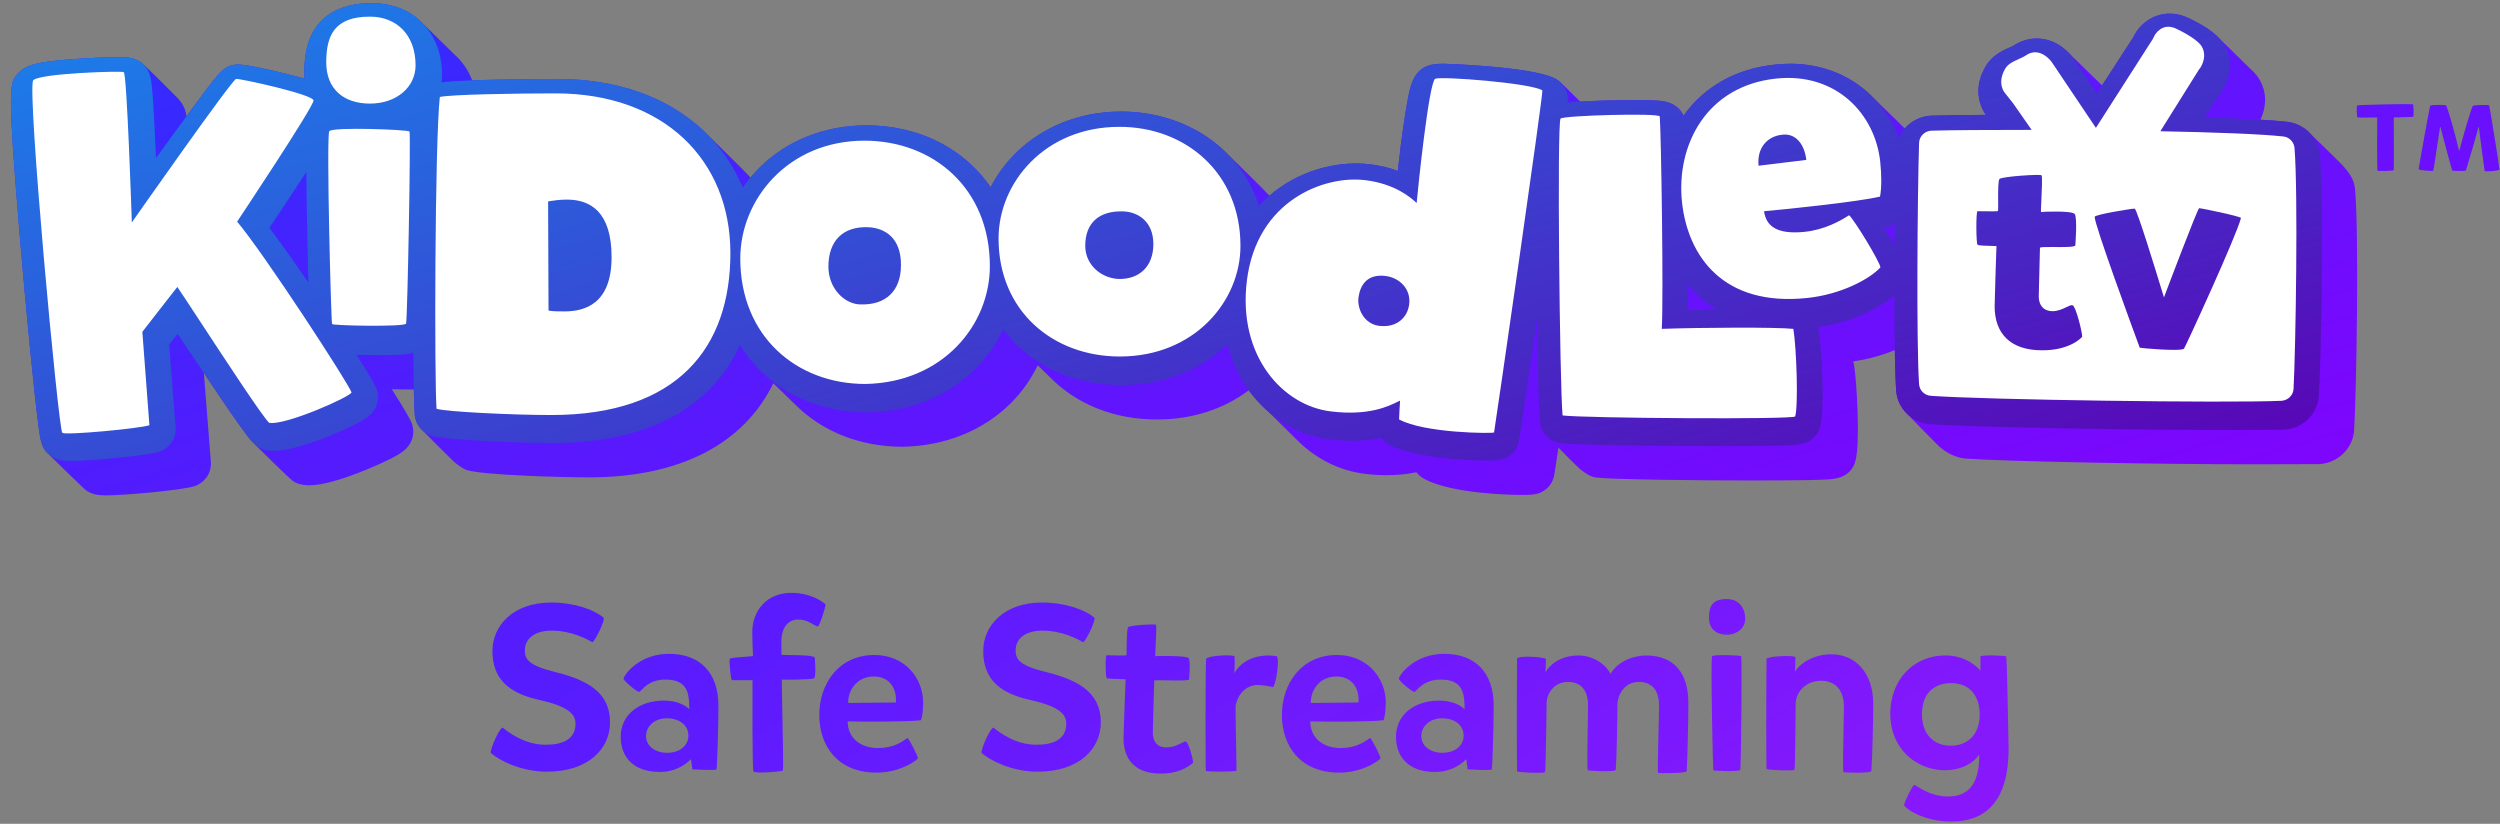
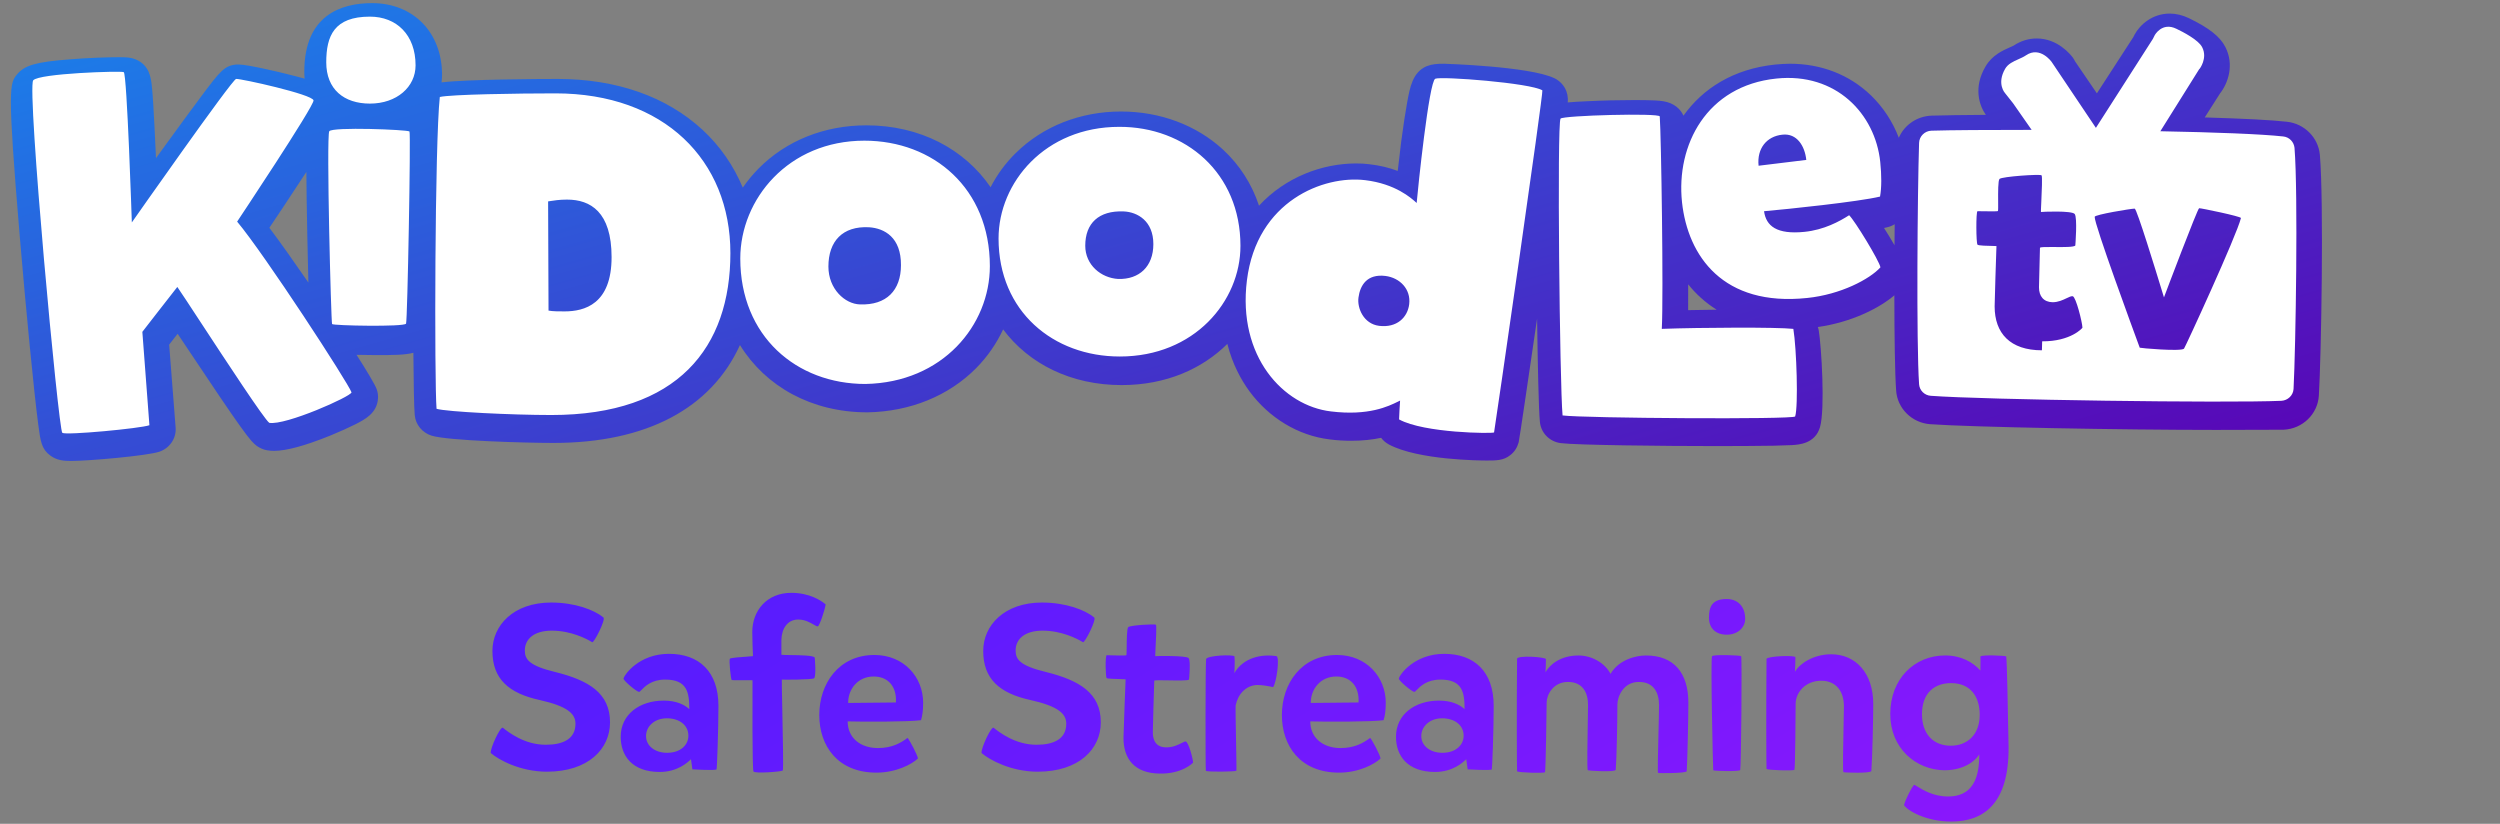
<svg xmlns="http://www.w3.org/2000/svg" fill="none" height="259" viewBox="0 0 786 259" width="786">
  <rect x="0" y="0" width="786" height="259" fill="#808080" stroke="none" />
  <linearGradient id="a" gradientUnits="userSpaceOnUse" x1="292.511" x2="436.382" y1="-225.702" y2="254.988">
    <stop offset="0" stop-color="#0d3fff" />
    <stop offset="1" stop-color="#8303fc" />
  </linearGradient>
  <linearGradient id="b" gradientUnits="userSpaceOnUse" x1="288.163" x2="415.647" y1="-209.85" y2="241.248">
    <stop offset="0" stop-color="#00b2ff" />
    <stop offset="1" stop-color="#5c00b4" />
  </linearGradient>
  <linearGradient id="c" gradientUnits="userSpaceOnUse" x1="174.5" x2="328.556" y1="205" y2="453.106">
    <stop offset="0" stop-color="#551cfe" />
    <stop offset="1" stop-color="#8c17fc" />
  </linearGradient>
  <clipPath id="d">
    <path d="m.883.983h784.948v257.36h-784.948z" />
  </clipPath>
  <g clip-path="url(#d)">
-     <path clip-rule="evenodd" d="m736.354 51.781c2.31 2.611 3.788 4.624 4.079 7.697 1.275 15.02.447 63.123-.297 75.763-.382 5.773-5.081 10.367-11.048 10.675-1.613 0-3.69.009-6.222.02-3.947.017-8.997.039-15.112.039-29.528 0-76.828-.87-89.847-1.8-3.121-.237-6.153-1.977-8.213-3.789-.441-.367-10.048-10.189-10.429-10.615v-.012c-1.769-1.853-2.912-4.28-3.097-6.95-.024-.356-.047-.735-.071-1.137-.006-.071-.006-.154-.012-.231-.011-.207-.022-.417-.033-.633-.007-.135-.014-.273-.021-.415-.003-.047-.004-.096-.006-.144-.001-.049-.003-.098-.006-.146-.009-.198-.017-.398-.025-.602-.007-.173-.014-.349-.022-.529-.003-.039-.005-.082-.006-.125-.002-.041-.003-.083-.006-.124-.018-.426-.03-.858-.048-1.314-.006-.035-.006-.071-.006-.106-.01-.276-.017-.557-.025-.843-.007-.242-.014-.488-.022-.738v-.018c-.054-1.723-.09-3.617-.126-5.636-3.877 1.592-8.32 2.889-13.108 3.564.119.361.226.74.292 1.125.828 5.026 2.031 24.706.381 30.354-1.519 5.216-6.664 5.523-8.886 5.648-1.334.059-3.24.124-5.652.183-4.318.06-10.411.125-17.653.125-17.015 0-44.507-.308-49.271-.93-1.813-.218-3.225-1.267-4.596-2.287-.152-.112-.303-.225-.455-.336-1.375-1.221-6.072-6.016-6.737-6.695l-.07-.072c-.768 5.151-1.322 8.745-1.418 9.141-.446 1.617-1.334 3.044-2.668 4.038-2.096 1.676-4.383 1.676-7.301 1.676-2.162 0-21.59-.125-30.797-5.027-.935-.515-1.704-1.142-2.317-1.918-.083-.059-.161-.112-.238-.178-2.591.551-5.67.918-9.321.918-2.221 0-4.508-.124-6.855-.438-8.034-.965-15.669-4.867-21.595-10.941-.34-.32-6.302-6.21-8.737-8.626-2.18-1.9-4.187-4.055-5.944-6.459-.037-.048-.071-.097-.105-.146-.021-.031-.041-.061-.062-.091-7.445 5.624-17.194 9.194-28.891 9.194-13.555 0-25.199-4.86-33.346-13.019-.301-.277-2.182-2.123-3.3-3.22-.455-.447-.784-.77-.827-.811-2.079 4.31-4.872 8.306-8.309 11.775-8.635 8.692-20.702 13.594-34.037 13.842h-.125c-13.71 0-25.502-4.979-33.846-13.332-.319-.296-3.916-3.811-5.748-5.602-.593-.58-1.001-.979-1.053-1.029-9.297 19.075-29.296 29.59-58.033 29.59-8.504 0-33.209-.681-38.349-2.297-1.483-.474-3.936-2.522-3.936-2.522-.453-.362-10.03-9.917-10.387-10.361-1.048-1.101-1.745-2.498-1.953-4.032-.007-.045-.016-.091-.025-.137-.014-.073-.028-.148-.035-.224-.012-.172-.03-.367-.042-.58-.006-.059-.006-.13-.012-.19-.006-.086-.011-.174-.016-.265-.004-.077-.008-.156-.013-.238-.006-.083-.006-.172-.012-.26-.012-.184-.024-.373-.03-.575-.003-.038-.005-.078-.006-.118-.002-.04-.003-.08-.006-.118-.006-.118-.011-.24-.016-.365-.004-.107-.008-.216-.014-.328 0-.077 0-.166-.006-.249-.012-.266-.024-.544-.03-.835 0-.029-.001-.06-.003-.091-.001-.031-.002-.063-.002-.092-.007-.167-.011-.335-.016-.505-.004-.157-.009-.316-.014-.478 0-.032-.002-.064-.003-.095-.002-.031-.003-.062-.003-.094-.012-.362-.024-.729-.03-1.113-.006-.042-.006-.089-.006-.131-.012-.42-.024-.852-.03-1.296v-.024h-.762c-2.025 0-4.157-.03-6.164-.083 3.46 5.429 5.902 9.532 6.355 10.888.315.929.446 1.865.381 2.794-.253 4.656-4.153 6.649-7.06 8.134l-.117.06c-2.096 1.054-4.89 2.297-7.748 3.475-7.933 3.227-13.907 4.843-17.778 4.843-.756 0-1.459-.059-2.156-.183-1.143-.19-2.317-.646-3.24-1.368-1.227-.959-9.958-9.549-12.007-11.616-.131-.124-.268-.266-.417-.426 0 0-.018-.012-.018-.018-1.864-2.001-5.295-6.773-15.288-21.692l2.204 27.98c.256 3.351-1.84 6.453-5.08 7.572-3.812 1.302-22.352 2.919-27.748 2.919-2.156 0-4.443-.125-6.539-1.676-.524-.385-9.088-8.726-11.709-11.337-2.204-1.942-2.525-4.322-3.168-9.165-1.4-10.615-3.871-36.127-5.843-59.465-3.937-46.866-3.174-47.861-.828-50.714 2.353-2.854 5.908-3.913 16.509-4.718 5.908-.497 12.191-.681 15.622-.681 2.227 0 3.621.059 5.146.681 1.12.456 1.977 1.072 2.644 1.77.482.373 9.934 9.686 10.268 10.1 2.073 2.054 2.805 4.103 3.079 5.986.276-.37.544-.736.807-1.094.158-.214.313-.426.467-.635.024-.03.048-.059.071-.095.28-.377.554-.748.822-1.111.102-.138.203-.275.303-.41.045-.059.086-.116.128-.172.042-.056.083-.113.128-.172.151-.203.303-.407.452-.608.138-.186.274-.37.406-.547.118-.158.236-.315.353-.471.241-.321.477-.635.701-.938 5.902-7.886 7.302-9.745 11.238-9.994h.572c2.924 0 14.097 2.729 14.544 2.854 2.275.556 4.306 1.071 6.128 1.593-.06-.716-.095-1.456-.095-2.208 0-17.814 11.62-21.538 21.334-21.538.828 0 1.632.041 2.43.118.091.009.18.023.267.036.084.013.167.026.251.035.607.071 1.221.148 1.81.261.075.015.146.034.218.053.071.019.143.038.217.053.608.13 1.209.272 1.793.444.05.015.1.033.149.05.049.018.098.036.149.05.619.195 1.226.409 1.816.651.027.012.052.024.077.035.026.012.051.024.078.036.631.266 1.245.562 1.834.882.006.003.014.007.021.012.008.004.015.009.021.012 1.894 1.036 3.579 2.356 5.027 3.913.422.385 9.445 9.2 9.838 9.621 2.383 2.149 4.253 4.855 5.456 8.028h.065c.256-.008.513-.018.772-.028.29-.011.582-.022.878-.031l.447-.018c.266-.009.534-.017.804-.024.254-.007.511-.014.768-.023.033 0 .067-.002.101-.003.035-.002.069-.003.102-.003.307-.009.615-.017.923-.024.301-.007.602-.015.905-.023.059-.003.119-.004.179-.006.059-.002.119-.003.178-.006l1.59-.036c.058 0 .114-.002.169-.003.053-.001.106-.003.159-.003l1.834-.035c.051 0 .102-.002.152-.003.051-.001.101-.003.152-.003.261-.006.52-.01.777-.015.267-.004.532-.009.795-.015.064 0 .127-.002.19-.003.061-.002.121-.003.18-.003.607-.012 1.215-.024 1.816-.03h.012c.56-.012 1.114-.018 1.656-.023l.035-0c.076 0 .151-.002.225-.003.073-.002.145-.003.216-.003.542-.006 1.078-.012 1.596-.018h.018c.554-.006 1.096-.012 1.62-.018h.274c.229-.003.456-.004.679-.006.229-.002.456-.003.679-.006h.167l.054-.001c.463-.006.909-.011 1.333-.011h.209c.185 0 .366-.002.543-.003.17-.002.336-.003.499-.003h.25c.352-.006.697-.006 1.006-.006h.001.256.732.167.703c18.481 0 34.227 5.524 45.591 16.015.417.385 13.805 13.51 15.056 14.961.804-.965 1.644-1.901 2.531-2.795 8.695-8.816 20.762-13.593 33.906-13.593.971 0 1.93.03 2.883.077.309.018.619.042.929.065.631.041 1.268.095 1.894.16.363.035.72.077 1.078.124.571.071 1.137.154 1.697.243.369.059.738.118 1.102.183.56.101 1.107.213 1.655.332.132.029.262.056.392.083.218.045.434.09.651.142.691.166 1.369.349 2.042.539.507.142 1.013.302 1.513.462.099.032.198.064.296.095.36.115.718.23 1.068.355.441.154.882.326 1.316.497.358.136.709.272 1.06.42.459.19.918.391 1.37.598.244.109.48.223.718.337.059.028.117.056.176.084.482.231.958.462 1.429.711.107.056.213.116.319.175.105.059.211.118.318.175 1.823.995 3.562 2.096 5.205 3.315.03.021.057.039.085.059.011.008.023.016.035.024.524.391 1.036.799 1.542 1.214.057.047.113.093.17.139.056.046.113.092.17.139.488.408.97.835 1.447 1.267l.286.266c2.316 2.155 4.407 4.547 6.206 7.17 1.899-3.688 4.377-7.122 7.355-10.153.082-.084.161-.17.24-.256.11-.12.22-.24.338-.354 8.51-8.383 20.255-13.037 33.084-13.037 12.316 0 23.685 4.286 32.065 11.983.315.29.616.591.916.891.085.086.171.172.257.257.01.01.022.02.034.03.009.008.018.016.026.024.405.367 12.251 11.989 13.335 13.268.029-.029.06-.055.091-.081.032-.026.066-.052.099-.079.471-.408.953-.799 1.442-1.178.196-.154.398-.301.6-.449l.001-.001c.357-.266.721-.533 1.084-.787.186-.133.376-.258.563-.382.047-.031.094-.061.14-.092.339-.231.685-.456 1.036-.675.25-.154.494-.302.745-.45.345-.207.696-.408 1.048-.604l.75-.408c.363-.19.727-.373 1.096-.556.081-.04.163-.08.244-.12.163-.08.326-.161.489-.236.303-.142.607-.274.91-.406.102-.044.203-.088.305-.133.214-.095.422-.19.637-.278.613-.255 1.227-.491 1.846-.716.024-.009.048-.016.072-.024.023-.007.047-.015.071-.024.584-.213 1.173-.403 1.763-.586.135-.043.268-.08.401-.117.084-.023.169-.047.254-.072.423-.124.84-.243 1.257-.349.25-.065.506-.124.756-.183.387-.089.78-.178 1.167-.261.256-.053.519-.107.781-.154l.09-.017c.356-.066.708-.13 1.065-.185.256-.042.518-.083.774-.118.393-.059.786-.106 1.179-.148.245-.03.489-.059.733-.083.429-.041.858-.071 1.281-.095.097-.006.196-.013.295-.02.108-.008.216-.015.324-.021.631-.03 1.257-.047 1.882-.047 1.4 0 2.799.065 4.193.249 3.18.367 6.098 1.054 8.892 2.108.315-2.919.696-6.021 1.078-9.123.696-5.216 1.334-9.437 1.905-12.539l.009-.044c.884-4.767 1.72-9.274 6.025-11.193.032 0 .064-.015.095-.03s.062-.03.095-.03c1.519-.622 3.109-.746 5.33-.746.257 0 26.861.805 34.669 4.529.049.023.099.048.15.072.077.037.155.075.231.111.062.03.11.061.158.092.047.031.095.062.157.092.513.314 1.013.705 1.472 1.166.611.547 3.386 3.296 4.922 4.818.575.569.977.967 1.027 1.014.346-.018.709-.036 1.078-.053l.285-.013c.283-.013.567-.027.871-.04 4.699-.249 10.535-.373 15.109-.373 2.609 0 4.765.065 6.289.124 1.079.065 1.841.124 2.538.249 3.424.556 5.419 2.469 6.343 4.541 6.045-8.496 15.651-14.736 28.962-16.086l.189-.015c1.456-.119 2.855-.233 4.254-.233 9.904 0 18.731 3.416 25.526 9.934.153.148.301.303.449.458.088.093.177.185.266.276.185.172 9.892 9.662 9.916 9.686.429-.491.905-.941 1.412-1.356.055-.043.11-.087.165-.132.11-.088.22-.176.335-.259.202-.148.405-.284.613-.42.233-.148.471-.284.715-.414.037-.021.073-.042.11-.063.13-.075.262-.151.396-.215.411-.201.84-.373 1.275-.521.114-.039.228-.072.345-.106.041-.012.083-.024.125-.036.34-.101.685-.19 1.043-.261.051-.01.103-.02.154-.031.104-.021.207-.042.31-.058.5-.077 1.013-.136 1.537-.154 3.811-.124 9.719-.189 16.956-.249-2.091-2.978-3.937-8.626-.125-15.144 2.056-3.588 5.452-5.092 7.56-6.026l.122-.054c.447-.183 1.019-.432 1.209-.556 2.222-1.486 4.699-2.232 7.237-2.232.375 0 .744.024 1.101.053l.322.035c.256.03.506.065.75.107.108.018.215.035.322.059.268.053.53.113.786.183.066.012.131.03.197.047.321.089.637.189.941.302.059.018.113.042.166.065.245.095.483.189.715.296.084.035.167.071.25.113.209.101.411.201.608.308.071.035.143.071.214.113.512.29.989.592 1.43.906.038.027.075.055.113.083.037.028.074.056.113.083.135.1.265.199.395.299l.004.003c.042.033.082.065.122.098.04.033.08.065.122.098.052.043.101.085.149.127.058.049.114.098.173.146.038.035.079.07.119.104.04.034.08.068.119.104l.014.013c.054.048.103.092.153.141.214.201.411.391.595.574l.072.071c.082.082.156.161.228.238.031.034.062.067.093.1.363.325 5.848 5.695 8.6 8.389.912.893 1.524 1.492 1.549 1.516l9.815-15.138.447-.87c1.649-3.037 5.52-6.578 11.047-6.578 2.031 0 3.997.497 5.968 1.427.512.249 1.001.497 1.477.74.06.03.119.061.179.092.06.031.119.062.178.092.417.219.816.432 1.203.645.022.012.043.023.064.033.032.016.063.032.091.05.441.249.87.491 1.275.74.033.018.066.039.101.06.021.013.043.027.066.04.369.225.732.456 1.072.681.014.009.031.019.048.03.017.011.035.023.053.035.768.515 1.459 1.024 2.078 1.539.018.006.03.018.042.03.625.521 1.185 1.048 1.674 1.581.452.403 9.439 9.224 9.838 9.621 1.412 1.249 2.424 2.516 3.115 3.872 2.216 4.328 1.531 8.762-.071 12.042h.036c.821.047 1.596.095 2.334.142.047.004.096.005.144.008.02.001.04.002.059.004.702.047 1.37.095 2.001.142.107.006.214.018.321.024.608.047 1.191.095 1.733.148.084.006.161.018.239.024.554.053 1.084.107 1.56.16.357.041.709.101 1.054.172.071.012.138.03.204.048.03.008.059.016.088.023.25.059.494.124.739.195.08.023.156.051.235.078l.062.022c.239.077.471.16.703.255.03.012.058.024.087.036.058.026.115.052.175.076.238.107.471.213.703.332.072.036.137.077.208.113.245.13.483.272.715.42.025.019.052.036.079.053.024.015.048.031.07.047.25.166.488.338.727.521.035.024.065.047.095.071.256.201.5.408.732.627.012.018.03.03.042.042.25.237.489.485.715.74.441.373 9.458 9.194 9.839 9.621zm22.227-19.021c-2.096-.124-16.771.189-17.474.379-.191.065-.256 3.215.125 3.783.573.079 2.167.056 3.743.033l.235-.003c.232-.003.462-.007.686-.011.546-.009 1.062-.018 1.5-.018-.065 4.914-.065 14.617.066 16.696 0 .255 4.889.124 5.145-.124.042-1.433.03-5.891.012-10.331v-.122c-.006-2.173-.012-4.328-.012-6.119 2.925-.065 5.337-.124 6.099-.189.191 0 .191-3.783-.125-3.973zm18.923.498c-.446.379-3.049 9.325-4.318 14.179h-.065c-.828-3.967-3.621-13.86-4.127-14.363-.572-.124-4.765-.189-4.956.19-.256.947-3.365 18.081-3.621 19.91 0 .379 3.877.628 4.574.568.274-1.137.852-5.05 1.364-8.561.31-2.119.602-4.097.792-5.234h.125c.638 2.646 3.306 12.415 3.687 13.67.125.19 3.877.19 4.318 0 .089-.302.208-.699.351-1.172.971-3.209 2.978-9.869 3.585-12.504h.126c.381 3.215 1.715 13.232 1.84 13.86.065.189 4.383 0 4.639-.503-.065-1.32-3.114-20.165-3.24-20.224-.69-.13-4.818-.065-5.074.183z" fill="url(#a)" fill-rule="evenodd" />
    <path d="m729.364 48.654c-.506-5.399-4.824-9.745-10.286-10.367-4.824-.557-13.525-.995-25.907-1.368l4.824-7.572c2.537-3.227 4.509-8.999 1.65-14.588-1.65-3.227-5.08-5.962-11.495-9.064-1.971-.929-3.936-1.427-5.967-1.427-5.527 0-9.398 3.54-11.048 6.578l-.447.87-11.429 17.631-6.855-10.053c-.19-.432-.446-.805-.697-1.178-.762-.995-4.764-6.021-11.363-6.021-2.537 0-5.015.746-7.236 2.232-.191.124-.763.373-1.209.556-2.097.929-5.587 2.421-7.683 6.08-3.812 6.518-1.966 12.166.125 15.144-7.236.059-13.144.124-16.956.249-4.693.142-8.683 2.96-10.399 6.957-1.923-5.044-4.913-9.609-8.772-13.345-6.796-6.518-15.622-9.934-25.527-9.934-1.459 0-2.918.124-4.443.249-13.311 1.35-22.917 7.59-28.962 16.086-.923-2.072-2.918-3.985-6.343-4.541-.697-.124-1.459-.183-2.537-.249-1.525-.059-3.681-.124-6.289-.124-4.574 0-10.411.124-15.11.373-2.424.113-4.419.207-6.099.373.316-3.6-1.524-6.021-3.555-7.264-.125-.059-.191-.124-.316-.184s-.256-.124-.381-.183c-7.808-3.724-34.412-4.529-34.668-4.529-2.222 0-3.812.124-5.331.746-.065 0-.125.059-.19.059-4.318 1.924-5.146 6.453-6.033 11.237-.572 3.102-1.209 7.324-1.906 12.539-.381 3.102-.762 6.205-1.078 9.123-2.793-1.054-5.712-1.741-8.892-2.108-1.394-.184-2.793-.249-4.193-.249-10.583 0-22.215 4.269-30.529 13.274-2.245-6.761-6.069-12.782-11.31-17.619-8.379-7.697-19.749-11.983-32.065-11.983-12.829 0-24.573 4.654-33.084 13.037-3.246 3.173-5.908 6.832-7.933 10.763-8.237-12.012-22.227-19.454-39.052-19.454-13.144 0-25.21 4.778-33.905 13.593-1.835 1.853-3.485 3.86-4.95 5.986-2.894-6.909-7.158-13.072-12.638-18.152-11.363-10.491-27.11-16.015-45.591-16.015-5.02 0-28.676.107-36.49 1.089.101-.781.167-1.581.167-2.392-.006-13.285-9.023-22.533-21.977-22.533-9.714 0-21.333 3.724-21.333 21.538 0 .752.036 1.492.095 2.208-1.822-.521-3.853-1.036-6.128-1.593-.447-.124-11.62-2.854-14.544-2.854-.191 0-.381 0-.572 0-3.937.249-5.336 2.108-11.238 9.994-2.793 3.724-6.605 8.94-11.304 15.393-.953 1.368-1.971 2.67-2.918 4.032-.066-.308-.066-.681-.066-.995-.316-6.767-.572-12.226-.828-16.139-.125-2.481-.316-4.28-.447-5.648-.256-2.297-.697-6.453-5.08-8.253-1.525-.622-2.918-.681-5.146-.681-3.43 0-9.714.183-15.622.681-10.601.805-14.157 1.865-16.509 4.719-2.347 2.854-3.109 3.848.828 50.714 1.971 23.338 4.443 48.85 5.843 59.465.697 5.275 1.018 7.637 3.812 9.686 2.096 1.551 4.383 1.675 6.539 1.675 5.396 0 23.936-1.616 27.748-2.919 3.24-1.119 5.336-4.221 5.08-7.572l-2.031-26.073c.762-.995 1.65-2.173 2.668-3.416.697.994 1.4 2.107 2.156 3.226 18.475 27.749 20.702 30.544 22.733 32.03.953.681 2.096 1.178 3.24 1.367.697.125 1.4.184 2.156.184 3.871 0 9.845-1.616 17.777-4.843 2.859-1.178 5.652-2.421 7.749-3.475 2.918-1.492 6.92-3.476 7.176-8.194.066-.93-.065-1.865-.381-2.795-.452-1.355-2.894-5.458-6.355-10.887 2.008.053 4.14.083 6.165.083 5.187 0 8.939-.006 11.697-.723.059 9.603.202 16.962.428 19.591.257 2.978 2.347 5.524 5.271 6.453 5.14 1.617 29.844 2.297 38.349 2.297 29.332 0 49.593-10.935 58.628-30.768 8.034 12.995 22.483 21.148 40.046 21.148h.125c13.335-.249 25.401-5.151 34.037-13.842 3.562-3.588 6.432-7.744 8.535-12.232 8.082 10.841 21.357 17.507 37.247 17.507 14.127 0 25.431-5.204 33.244-12.948 1.608 6.37 4.318 11.284 6.885 14.807 6.224 8.502 15.431 14.025 25.211 15.209 2.346.314 4.633.439 6.855.439 3.68 0 6.795-.373 9.398-.93.637.87 1.459 1.551 2.477 2.114 9.208 4.902 28.635 5.026 30.797 5.026 2.919 0 5.206 0 7.302-1.675 1.334-.995 2.222-2.422 2.668-4.038.25-1.024 3.502-23.232 5.789-38.897.209 15.061.512 28.643.882 32.444.315 3.475 3.049 6.269 6.604 6.701 4.765.622 32.257.93 49.272.93 7.242 0 13.335-.065 17.653-.124 2.412-.06 4.318-.125 5.652-.184 2.221-.124 7.367-.432 8.886-5.648 1.649-5.648.446-25.327-.382-30.354-.065-.385-.172-.764-.291-1.125 10.41-1.474 19.213-5.831 24.049-9.97.012 12.729.167 24.41.566 29.969.381 5.589 4.949 10.118 10.666 10.551 13.019.929 60.32 1.799 89.848 1.799 10.035 0 17.206-.059 21.333-.059 5.968-.308 10.667-4.902 11.048-10.674.763-12.652 1.59-60.761.322-75.781zm-644.676 22.965c2.347-3.475 5.777-8.626 9.142-13.783.875-1.32 1.709-2.581 2.495-3.777.018 4.707.113 11.213.298 20.354.131 5.826.238 10.562.334 14.428-4.562-6.625-8.987-12.859-12.269-17.223zm446.077 17.779c2.442 3.043 5.408 5.755 8.951 7.969-3.061.03-6.104.077-8.963.142.012-2.41.018-5.157.012-8.111zm62.654-17.962c.822-.189 1.578-.521 2.269-.947-.024 2.155-.042 4.369-.054 6.619-1.03-1.806-2.173-3.677-3.293-5.423.375-.065.756-.19 1.078-.249z" fill="url(#b)" />
    <g clip-rule="evenodd" fill-rule="evenodd">
-       <path d="m130.654 20.542c0-9.579-5.974-15.31-14.359-15.31-11.245 0-13.722 6.051-13.722 14.363 0 8.508 5.592 12.978 13.722 12.978 8.445 0 14.359-5.228 14.359-12.03zm-2.99 81.216c.447-1.072 1.525-59.796 1.078-60.424-.637-.568-24.335-1.51-25.222-.065-.953 1.699.571 60.169.887 60.613.322.503 22.62.947 23.257-.124zm-86.215-31.823s-1.525-46.878-2.543-47.257c-.953-.438-26.688.379-28.462 2.581-2.031 2.522 7.939 109.883 9.148 110.83 1.209.817 24.585-1.385 27.384-2.398l-2.221-29.359s9.529-12.285 10.994-14.114c1.096 1.575 3.901 5.849 7.355 11.124 8.142 12.415 19.904 30.354 21.554 31.598 5.146.882 25.794-8.319 25.86-9.58-1.019-2.96-27.385-43.473-35.961-53.68 0 0 24.27-36.416 24.019-38.121-.316-1.889-22.876-6.868-24.335-6.743-1.28.136-32.792 45.119-32.792 45.119zm96.828-39.442c3.431-.817 24.776-1.137 36.342-1.137 34.18 0 55.019 21.047 55.019 50.217 0 29.549-16.39 50.91-56.294 50.91-12.388 0-32.911-1.007-36.091-1.954-.697-8.502-.566-83.288 1.024-98.036zm40.022 32.26c-2.412 0-4.204.29-5.306.468-.262.042-.482.077-.667.101 0 5.145.03 11.089.065 17.057.03 6.003.066 12.024.066 17.27 1.268.255 3.305.255 5.021.255 6.289 0 14.805-2.268 14.805-17.074-.005-14.233-6.676-18.075-13.984-18.075zm93.779 57.967c24.335-.438 39.135-18.525 39.135-37.05 0-24.445-17.79-39.442-39.457-39.442-23.888 0-39.009 18.401-39.009 37.05.006 24.445 17.67 39.442 39.331 39.442zm-11.626-36.92c0-7.939 4.449-12.788 12.77-12.35 4.895.314 10.1 3.215 10.041 11.906 0 7.939-4.574 12.664-12.9 12.35-4.699-.124-9.911-4.849-9.911-11.906zm129.549-6.495c0 17.388-14.484 34.782-37.932 34.782-20.904 0-38.122-14.174-38.122-37.109 0-17.578 14.615-35.096 37.932-35.096 20.773-.065 38.122 14.428 38.122 37.423zm-36.723-10.834c-7.814-.314-12.072 3.718-12.072 10.775 0 6.051 4.955 10.142 10.357 10.461 6.611.19 11.054-3.908 11.054-10.965 0-7.247-4.955-10.082-9.339-10.272zm75.924-9.828c-12.96-1.575-34.055 6.43-37.17 31.503-2.984 23.942 11.435 39.441 26.431 41.206 11.822 1.456 18.094-1.622 21.072-3.085.238-.118.458-.225.655-.319-.066.189-.316 5.796-.316 5.92 7.939 4.345 29.356 4.476 29.862 4.097.256-1.137 15.628-107.367 15.187-107.556-3.746-2.333-31.833-4.476-33.673-3.653-1.972.882-5.468 34.652-5.849 39.063-.048-.042-.101-.095-.161-.148-1.542-1.391-6.491-5.879-16.038-7.028zm13.852 38.998c-.506 4.156-3.877 7.495-9.469 6.802-4.896-.627-6.927-5.606-6.48-8.886.506-3.842 2.668-7.495 8.451-6.803 4.574.574 8.07 4.162 7.498 8.887zm121.348 35.286c-.316 1.006-66.71.568-73.13-.314-.888-9.579-1.781-91.737-.637-93.312.702-1.006 31.071-1.829 31.196-.693.446 5.861 1.209 56.392.637 66.788 12.388-.444 36.091-.569 41.362 0 1.019 6.11 1.59 24.256.572 27.53zm16.968-63.26c-3.05 1.954-7.88 4.6-14.044 5.228-8.707.882-12.072-1.829-12.709-6.489 7.242-.628 29.606-2.96 36.467-4.6.506-2.771.506-6.678.065-10.899-1.59-15.121-13.912-28.163-32.655-26.21-21.923 2.268-31.577 20.858-29.671 38.873 1.84 17.009 12.959 32.888 39.331 30.117 10.548-1.072 19.696-5.92 23.061-9.638-.382-2.078-8.064-14.677-9.845-16.382zm-20.97-25.328c4.574-.503 7.051 3.594 7.498 7.939l-14.996 1.829c-.566-5.423 2.543-9.265 7.498-9.769zm161 4.156c-.19-1.889-1.649-3.404-3.555-3.594-6.861-.758-21.733-1.32-38.629-1.64l12.263-19.596h.065s2.603-3.339.828-6.803c-1.143-2.333-6.223-4.914-8.07-5.796-4.574-2.268-6.861 2.019-6.861 2.019l-.571 1.137-17.915 27.974-13.913-20.727s-3.621-5.103-8.07-2.078c-.702.479-1.536.853-2.388 1.231-1.614.722-3.282 1.462-4.157 2.99-2.734 4.724-.066 7.625-.066 7.625l2.544 3.215 5.848 8.377c-13.662 0-25.413.065-31.512.255-2.096.065-3.811 1.764-3.877 3.842-.506 15.375-.887 63.07 0 75.858.125 1.954 1.715 3.528 3.687 3.653 16.712 1.261 93.016 2.332 110.234 1.575 2.031-.125 3.687-1.7 3.812-3.718.685-13.108 1.447-61.496.303-75.799zm-79.419 63.638c-9.976 0-14.865-5.352-14.865-13.8.053-3.44.428-14.771.542-18.063.011-.403.023-.681.029-.817 0-.053.006-.083.006-.089 0-.018-.423-.024-1.048-.036-1.638-.03-4.645-.083-4.919-.403-.447-.444-.507-10.461 0-10.521.107-.024.863-.006 1.822.012 1.84.036 4.431.089 4.598-.077.095-.136.083-1.427.071-3.043-.017-2.795-.047-6.56.435-7.039.763-.758 12.769-1.575 13.216-1.137.292.29.065 5.174-.089 8.49-.084 1.735-.143 3.043-.102 3.043.191-.065 9.72-.503 10.613.628.888 1.196.191 9.893.191 9.893-.345.551-3.651.521-6.563.491-2.412-.024-4.556-.047-4.556.266 0 .367-.173 7.152-.304 12.309v.118l-.072 2.818c0 2.771 1.46 4.6 4.259 4.665 1.781 0 3.264-.71 4.413-1.261.816-.391 1.465-.705 1.942-.628 1.018.249 2.983 8.128 3.049 9.893.042.065-3.645 4.351-12.668 4.286zm44.668-.503c-1.019.947-13.853-.19-13.913-.314-.006-.012-.071-.201-.196-.545l-.018-.041c-1.787-4.855-14.073-38.216-13.954-40.561 0-.693 11.5-2.581 12.578-2.581.655 0 6.682 19.656 8.624 26.014.316 1.03.524 1.705.584 1.901.506-1.385 10.547-27.915 11.053-28.039.447-.065 13.216 2.581 13.151 3.085-1.328 5.482-17.528 40.638-17.909 41.082z" fill="#fff" />
+       <path d="m130.654 20.542c0-9.579-5.974-15.31-14.359-15.31-11.245 0-13.722 6.051-13.722 14.363 0 8.508 5.592 12.978 13.722 12.978 8.445 0 14.359-5.228 14.359-12.03zm-2.99 81.216c.447-1.072 1.525-59.796 1.078-60.424-.637-.568-24.335-1.51-25.222-.065-.953 1.699.571 60.169.887 60.613.322.503 22.62.947 23.257-.124zm-86.215-31.823s-1.525-46.878-2.543-47.257c-.953-.438-26.688.379-28.462 2.581-2.031 2.522 7.939 109.883 9.148 110.83 1.209.817 24.585-1.385 27.384-2.398l-2.221-29.359s9.529-12.285 10.994-14.114c1.096 1.575 3.901 5.849 7.355 11.124 8.142 12.415 19.904 30.354 21.554 31.598 5.146.882 25.794-8.319 25.86-9.58-1.019-2.96-27.385-43.473-35.961-53.68 0 0 24.27-36.416 24.019-38.121-.316-1.889-22.876-6.868-24.335-6.743-1.28.136-32.792 45.119-32.792 45.119zm96.828-39.442c3.431-.817 24.776-1.137 36.342-1.137 34.18 0 55.019 21.047 55.019 50.217 0 29.549-16.39 50.91-56.294 50.91-12.388 0-32.911-1.007-36.091-1.954-.697-8.502-.566-83.288 1.024-98.036zm40.022 32.26c-2.412 0-4.204.29-5.306.468-.262.042-.482.077-.667.101 0 5.145.03 11.089.065 17.057.03 6.003.066 12.024.066 17.27 1.268.255 3.305.255 5.021.255 6.289 0 14.805-2.268 14.805-17.074-.005-14.233-6.676-18.075-13.984-18.075zm93.779 57.967c24.335-.438 39.135-18.525 39.135-37.05 0-24.445-17.79-39.442-39.457-39.442-23.888 0-39.009 18.401-39.009 37.05.006 24.445 17.67 39.442 39.331 39.442zm-11.626-36.92c0-7.939 4.449-12.788 12.77-12.35 4.895.314 10.1 3.215 10.041 11.906 0 7.939-4.574 12.664-12.9 12.35-4.699-.124-9.911-4.849-9.911-11.906zm129.549-6.495c0 17.388-14.484 34.782-37.932 34.782-20.904 0-38.122-14.174-38.122-37.109 0-17.578 14.615-35.096 37.932-35.096 20.773-.065 38.122 14.428 38.122 37.423zm-36.723-10.834c-7.814-.314-12.072 3.718-12.072 10.775 0 6.051 4.955 10.142 10.357 10.461 6.611.19 11.054-3.908 11.054-10.965 0-7.247-4.955-10.082-9.339-10.272zm75.924-9.828c-12.96-1.575-34.055 6.43-37.17 31.503-2.984 23.942 11.435 39.441 26.431 41.206 11.822 1.456 18.094-1.622 21.072-3.085.238-.118.458-.225.655-.319-.066.189-.316 5.796-.316 5.92 7.939 4.345 29.356 4.476 29.862 4.097.256-1.137 15.628-107.367 15.187-107.556-3.746-2.333-31.833-4.476-33.673-3.653-1.972.882-5.468 34.652-5.849 39.063-.048-.042-.101-.095-.161-.148-1.542-1.391-6.491-5.879-16.038-7.028zm13.852 38.998c-.506 4.156-3.877 7.495-9.469 6.802-4.896-.627-6.927-5.606-6.48-8.886.506-3.842 2.668-7.495 8.451-6.803 4.574.574 8.07 4.162 7.498 8.887zm121.348 35.286c-.316 1.006-66.71.568-73.13-.314-.888-9.579-1.781-91.737-.637-93.312.702-1.006 31.071-1.829 31.196-.693.446 5.861 1.209 56.392.637 66.788 12.388-.444 36.091-.569 41.362 0 1.019 6.11 1.59 24.256.572 27.53zm16.968-63.26c-3.05 1.954-7.88 4.6-14.044 5.228-8.707.882-12.072-1.829-12.709-6.489 7.242-.628 29.606-2.96 36.467-4.6.506-2.771.506-6.678.065-10.899-1.59-15.121-13.912-28.163-32.655-26.21-21.923 2.268-31.577 20.858-29.671 38.873 1.84 17.009 12.959 32.888 39.331 30.117 10.548-1.072 19.696-5.92 23.061-9.638-.382-2.078-8.064-14.677-9.845-16.382zm-20.97-25.328c4.574-.503 7.051 3.594 7.498 7.939l-14.996 1.829c-.566-5.423 2.543-9.265 7.498-9.769zm161 4.156c-.19-1.889-1.649-3.404-3.555-3.594-6.861-.758-21.733-1.32-38.629-1.64l12.263-19.596h.065s2.603-3.339.828-6.803c-1.143-2.333-6.223-4.914-8.07-5.796-4.574-2.268-6.861 2.019-6.861 2.019l-.571 1.137-17.915 27.974-13.913-20.727s-3.621-5.103-8.07-2.078c-.702.479-1.536.853-2.388 1.231-1.614.722-3.282 1.462-4.157 2.99-2.734 4.724-.066 7.625-.066 7.625l2.544 3.215 5.848 8.377c-13.662 0-25.413.065-31.512.255-2.096.065-3.811 1.764-3.877 3.842-.506 15.375-.887 63.07 0 75.858.125 1.954 1.715 3.528 3.687 3.653 16.712 1.261 93.016 2.332 110.234 1.575 2.031-.125 3.687-1.7 3.812-3.718.685-13.108 1.447-61.496.303-75.799zm-79.419 63.638c-9.976 0-14.865-5.352-14.865-13.8.053-3.44.428-14.771.542-18.063.011-.403.023-.681.029-.817 0-.053.006-.083.006-.089 0-.018-.423-.024-1.048-.036-1.638-.03-4.645-.083-4.919-.403-.447-.444-.507-10.461 0-10.521.107-.024.863-.006 1.822.012 1.84.036 4.431.089 4.598-.077.095-.136.083-1.427.071-3.043-.017-2.795-.047-6.56.435-7.039.763-.758 12.769-1.575 13.216-1.137.292.29.065 5.174-.089 8.49-.084 1.735-.143 3.043-.102 3.043.191-.065 9.72-.503 10.613.628.888 1.196.191 9.893.191 9.893-.345.551-3.651.521-6.563.491-2.412-.024-4.556-.047-4.556.266 0 .367-.173 7.152-.304 12.309v.118c0 2.771 1.46 4.6 4.259 4.665 1.781 0 3.264-.71 4.413-1.261.816-.391 1.465-.705 1.942-.628 1.018.249 2.983 8.128 3.049 9.893.042.065-3.645 4.351-12.668 4.286zm44.668-.503c-1.019.947-13.853-.19-13.913-.314-.006-.012-.071-.201-.196-.545l-.018-.041c-1.787-4.855-14.073-38.216-13.954-40.561 0-.693 11.5-2.581 12.578-2.581.655 0 6.682 19.656 8.624 26.014.316 1.03.524 1.705.584 1.901.506-1.385 10.547-27.915 11.053-28.039.447-.065 13.216 2.581 13.151 3.085-1.328 5.482-17.528 40.638-17.909 41.082z" fill="#fff" />
      <path d="m256.004 213.211c.667-1.114.148-6.464.148-6.464-.358-.705-4.767-.759-7.763-.796-1.411-.017-2.509-.03-2.722-.106v-4.602c.076-3.641 1.935-6.463 5.28-6.463 2.123 0 3.745.939 4.847 1.577.595.344 1.038.6 1.325.573.519-.07 2.231-5.196 2.455-6.905-1.34-1.19-5.057-3.641-10.786-3.641-7.736 0-12.273 5.644-12.273 12.325 0 2.629.167 6.306.212 7.314.008.16.012.253.012.263 0 .023-.625.067-1.508.128h-.001c-2.057.143-5.518.383-5.778.691-.295.448.301 6.541.596 6.688.129.085 2.081.072 3.828.06 1.287-.008 2.463-.016 2.715.017 0 .046 0 .219-.002.5v.044.02c-.017 3.974-.118 27.14.297 28.106.372.742 8.851.076 9.223-.295.229-.228.008-11.021-.161-19.279v-.001-.001-.001-.001c-.106-5.148-.191-9.31-.134-9.31.077.077 9.895.077 10.19-.441zm-101.704 23.54c-.224-1.485 3.051-8.466 3.794-7.948 1.859 1.485 6.845 5.35 13.465 5.35 5.429 0 9.37-1.786 9.37-6.611 0-3.193-2.602-5.497-11.158-7.43-9.966-2.15-14.952-6.758-14.952-15.448 0-8.019 6.621-15.225 18.445-15.225 7.511 0 13.536 2.304 16.439 4.678.82.672-2.903 7.949-3.493 7.802-1.858-1.114-6.697-3.642-12.722-3.642-5.652 0-8.479 2.675-8.479 6.24 0 2.752 1.263 4.755 9.524 6.758 10.491 2.598 17.259 6.61 17.259 15.819 0 8.396-6.844 15.525-19.861 15.525-8.332 0-15.17-3.718-17.631-5.868zm56.026-31.186c9.446 0 15.548 5.567 15.548 16.338 0 7.5-.443 19.608-.596 19.979-.225.448-7.588 0-7.588 0l-.449-3.193c-1.115 1.113-4.313 4.012-9.819 4.012-8.626 0-12.273-5.049-12.273-11.064 0-6.982 5.877-11.366 13.536-11.366 3.941 0 6.473 1.261 8.03 2.675 0-5.273-.673-9.286-7.588-9.286-4.265 0-6.37 2.157-7.436 3.249-.346.355-.583.598-.748.617-.673.076-4.909-3.488-4.909-4.16.237-1.267 4.922-7.801 14.292-7.801zm-.596 31.114c4.39 0 6.697-2.598 6.697-5.35 0-3.417-2.903-5.497-6.768-5.497-3.864 0-6.543 2.528-6.543 5.568-.007 3.129 2.82 5.279 6.614 5.279zm66.294-1.488c4.461 0 7.217-1.638 9.3-3.193.596.525 3.198 5.497 3.275 6.464-1.936 1.855-6.916 4.454-13.017 4.454-12.35 0-18.003-8.544-18.003-18.124 0-9.804 6.102-18.866 17.33-18.866 9.299 0 15.324 6.982 15.324 15.007 0 2.304-.224 4.083-.667 5.497-3.646.525-18.15.525-23.059.372 0 5.196 4.012 8.389 9.517 8.389zm5.653-14.335c.295-4.902-2.378-8.165-6.992-8.165-4.909 0-8.031 3.859-8.031 8.319zm30.719 7.947c-.744-.518-4.019 6.463-3.794 7.948 2.454 2.15 9.299 5.868 17.631 5.868 13.016 0 19.861-7.129 19.861-15.525 0-9.209-6.774-13.221-17.259-15.819-8.262-2.003-9.524-4.006-9.524-6.758 0-3.565 2.826-6.24 8.479-6.24 6.024 0 10.857 2.528 12.715 3.642.596.147 4.32-7.13 3.5-7.802-2.904-2.374-8.928-4.678-16.439-4.678-11.825 0-18.445 7.206-18.445 15.225 0 8.69 4.986 13.298 14.952 15.448 8.556 1.933 11.158 4.237 11.158 7.43 0 4.825-3.942 6.611-9.37 6.611-6.621 0-11.607-3.865-13.465-5.35zm50.053 1.263c-.077 2.899 1.192 4.902 4.166 4.902 2.108.051 3.796-.805 4.915-1.372.578-.294 1.004-.51 1.257-.484.891.224 2.307 5.421 2.307 6.681 0 0-3.345 3.565-10.485 3.418-7.883-.077-11.453-4.608-11.382-11.366.077-3.788.666-18.27.666-18.27 0-.024-.606-.039-1.432-.06-1.68-.043-4.27-.11-4.515-.312-.365-.3-.519-7.052 0-7.205.049 0 .247.006.545.015 1.485.047 5.44.171 5.627-.015.082-.054.094-1.164.108-2.582v-.001-.001c.026-2.454.061-5.828.488-6.254.666-.595 8.402-1.043 8.703-.742.263.262.006 5.136-.141 7.939h-.001v.007.004c-.061 1.152-.103 1.951-.082 1.93.147-.076 9.818-.224 10.491.596.744.742.148 6.757.148 6.757-.287.372-3.592.309-6.494.255-2.353-.045-4.44-.084-4.44.117 0 .078-.026.885-.065 2.119v.003.002.001.008c-.11 3.485-.327 10.353-.384 13.91zm32.885-14.701c1.635 0 3.647.377 4.91.672 1.038-1.191 2.16-9.209 1.115-9.741-4.832-.735-10.408.448-13.311 5.35.076-.371.224-3.641.076-5.273-.525-.665-8.485-.294-8.927.819-.225 1.485-.225 34.839-.077 35.134.147.441 9.447.294 9.594 0 .071-.109-.014-4.654-.104-9.45v-.002-.002-.002c-.095-5.093-.196-10.47-.12-11.119.75-3.564 3.275-6.31 6.844-6.386zm26.134 19.826c4.461 0 7.217-1.638 9.3-3.193.596.525 3.198 5.497 3.275 6.464-1.936 1.855-6.916 4.454-13.017 4.454-12.35 0-18.003-8.544-18.003-18.124 0-9.804 6.102-18.866 17.33-18.866 9.293 0 15.324 6.982 15.324 15.007 0 2.304-.224 4.083-.673 5.497-3.64.525-18.144.525-23.059.372.006 5.196 4.018 8.389 9.523 8.389zm5.653-14.335c.295-4.902-2.378-8.165-6.992-8.165-4.91 0-8.031 3.859-8.031 8.319zm42.492 1.047c0-10.771-6.101-16.338-15.548-16.338-9.37 0-14.061 6.534-14.279 7.801 0 .672 4.236 4.236 4.909 4.16.163-.019.397-.26.741-.613 1.061-1.09 3.166-3.253 7.437-3.253 6.922 0 7.588 4.013 7.588 9.286-1.557-1.414-4.089-2.675-8.03-2.675-7.659 0-13.536 4.384-13.536 11.366 0 6.015 3.647 11.064 12.273 11.064 5.506 0 8.704-2.899 9.819-4.012l.442 3.193s7.364.448 7.588 0c.148-.371.596-12.479.596-19.979zm-9.447 9.426c0 2.752-2.307 5.35-6.697 5.35-3.794 0-6.62-2.15-6.614-5.279 0-3.04 2.673-5.568 6.544-5.568 3.864 0 6.767 2.08 6.767 5.497zm25.873-24.133c0 1.485-.077 3.642-.147 4.16 1.487-2.598 4.909-5.273 10.414-5.273 4.089 0 8.255 2.304 10.043 5.791 2.532-4.383 7.812-5.791 11.158-5.791 8.851 0 13.311 5.567 13.311 14.853 0 4.973-.295 18.194-.519 21.535-.077.671-8.774.671-8.998.524-.183-.139-.025-6.591.121-12.542.089-3.623.174-7.06.174-8.775 0-3.788-1.564-7.276-6.326-7.276-5.056 0-6.768 4.825-6.768 7.129 0 5.645-.224 16.709-.519 20.498-.147.819-8.556.294-8.78.147-.275-.109-.101-9.847.008-15.963v-.002c.039-2.153.069-3.856.069-4.533 0-3.859-1.634-7.276-6.319-7.276-4.615 0-6.698 4.013-6.698 6.464 0 2.304-.294 21.688-.519 21.912-.147.371-8.556.147-8.78-.295-.07-.294-.147-19.902 0-35.428.519-1.049 8.55-.531 9.075.141zm62.64-12.627c0-3.936-2.378-6.24-5.8-6.24-4.615 0-5.582 2.451-5.582 5.868 0 3.418 2.236 5.35 5.582 5.35 3.422 0 5.8-2.227 5.8-4.978zm-1.557 47.535c.294-.518.596-35.575.294-35.799-.294-.3-8.78-.595-9.145.007-.519.812.295 35.645.371 35.869.148.224 8.178.448 8.48-.077zm17.348-35.502c0 1.484-.076 4.083-.147 4.601 1.487-2.598 5.877-5.497 11.382-5.497 7.813 0 13.241 6.015 13.241 15.595 0 4.678-.295 17.305-.596 21.093-.07.819-8.556.519-8.774.371-.265-.105-.077-9.132.053-15.349.052-2.498.095-4.542.095-5.372 0-4.602-2.378-8.019-7.14-8.019-4.986 0-8.037 3.712-8.037 7.276 0 2.899-.147 20.504-.371 20.722-.148.371-8.556.147-8.781-.294-.07-.295-.147-19.09 0-34.609.526-.813 8.556-1.19 9.075-.518zm66.952 24.677c-.141-7.692-.434-23.748-.675-24.901-.071-.218-7.287-.596-8.108 0 .051.64.029 2.203.012 3.362-.006.452-.012.842-.012 1.092-2.377-2.675-6.101-4.755-11.081-4.755-9.6 0-17.259 7.276-17.259 18.418 0 10.77 8.03 17.528 16.958 17.675 6.178 0 9.748-2.892 11.011-4.972.077 8.095-2.532 13.221-9.819 13.221-4.509 0-7.854-2.046-9.535-3.075-.648-.396-1.049-.642-1.174-.56-.968 1.191-2.602 4.461-3.121 6.317.89 1.631 6.767 5.196 14.875 5.196 9.966 0 18.144-5.427 17.996-23.397-.014-.632-.037-1.923-.068-3.621zm-9.007-6.554c0 6.534-4.166 9.727-9.075 9.727-5.653 0-9.075-3.859-9.075-9.874 0-6.982 4.166-9.804 9.152-9.804 6.095 0 8.998 4.23 8.998 9.951z" fill="url(#c)" />
    </g>
  </g>
</svg>